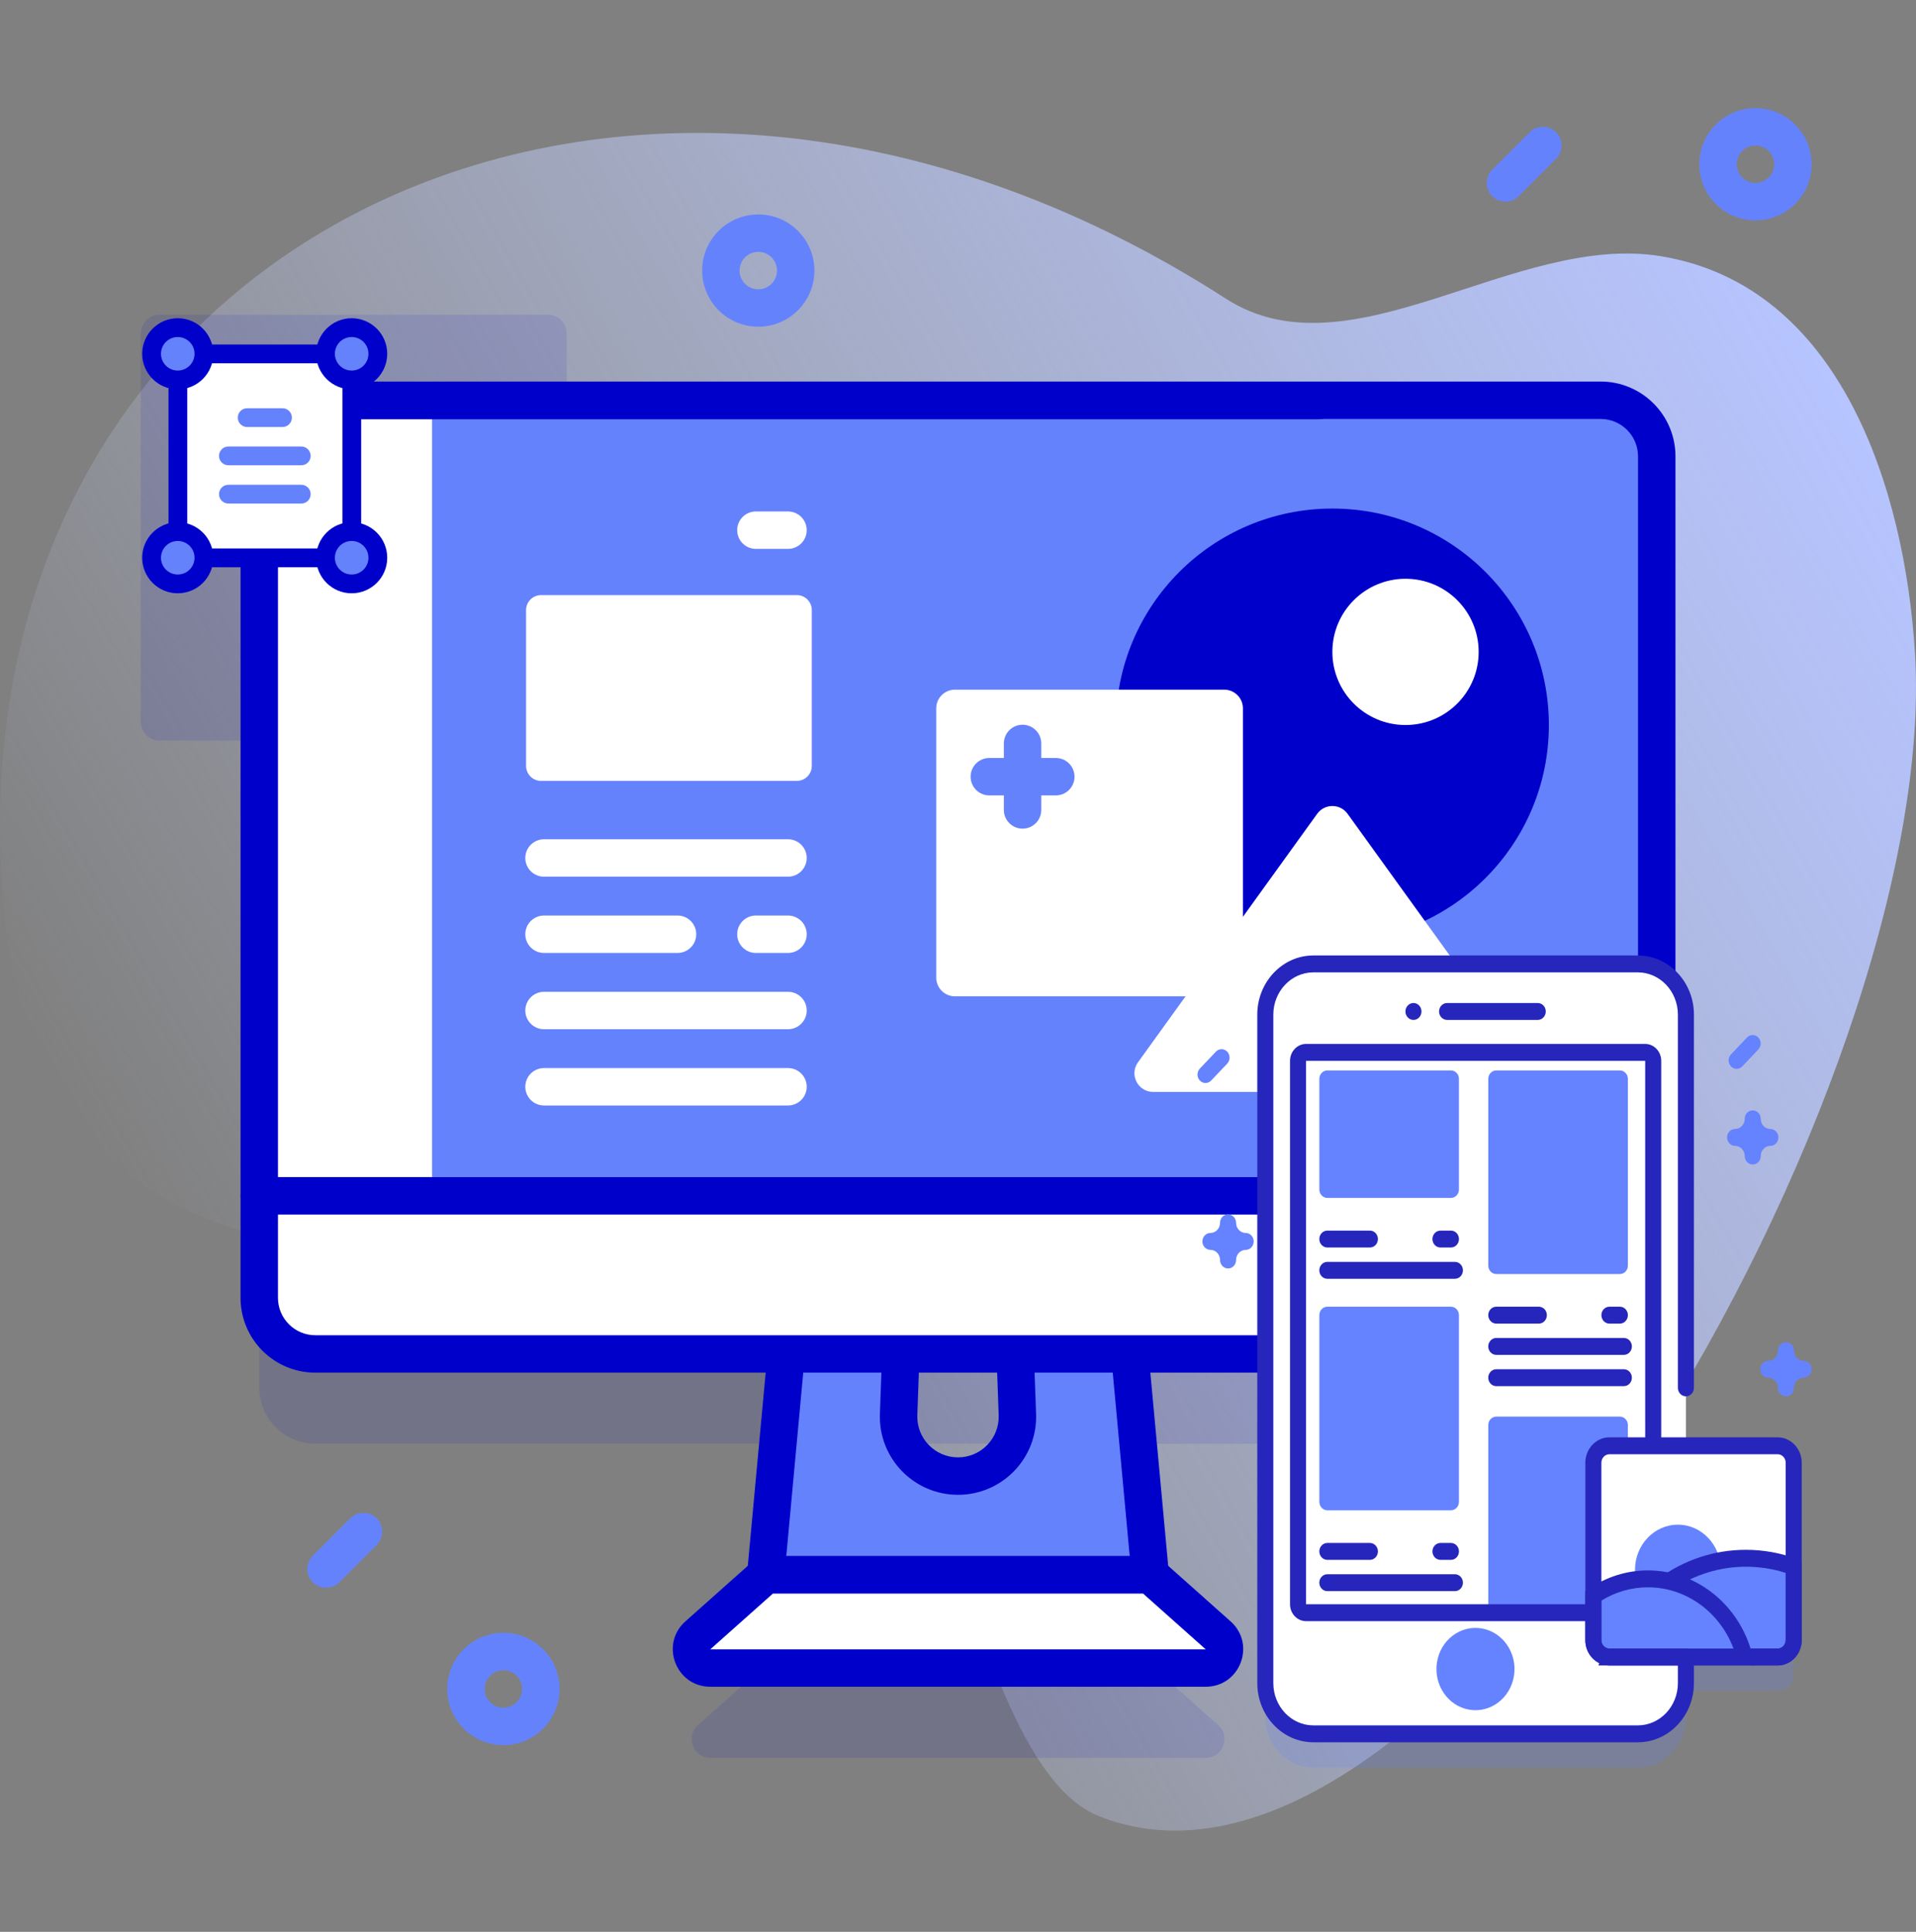
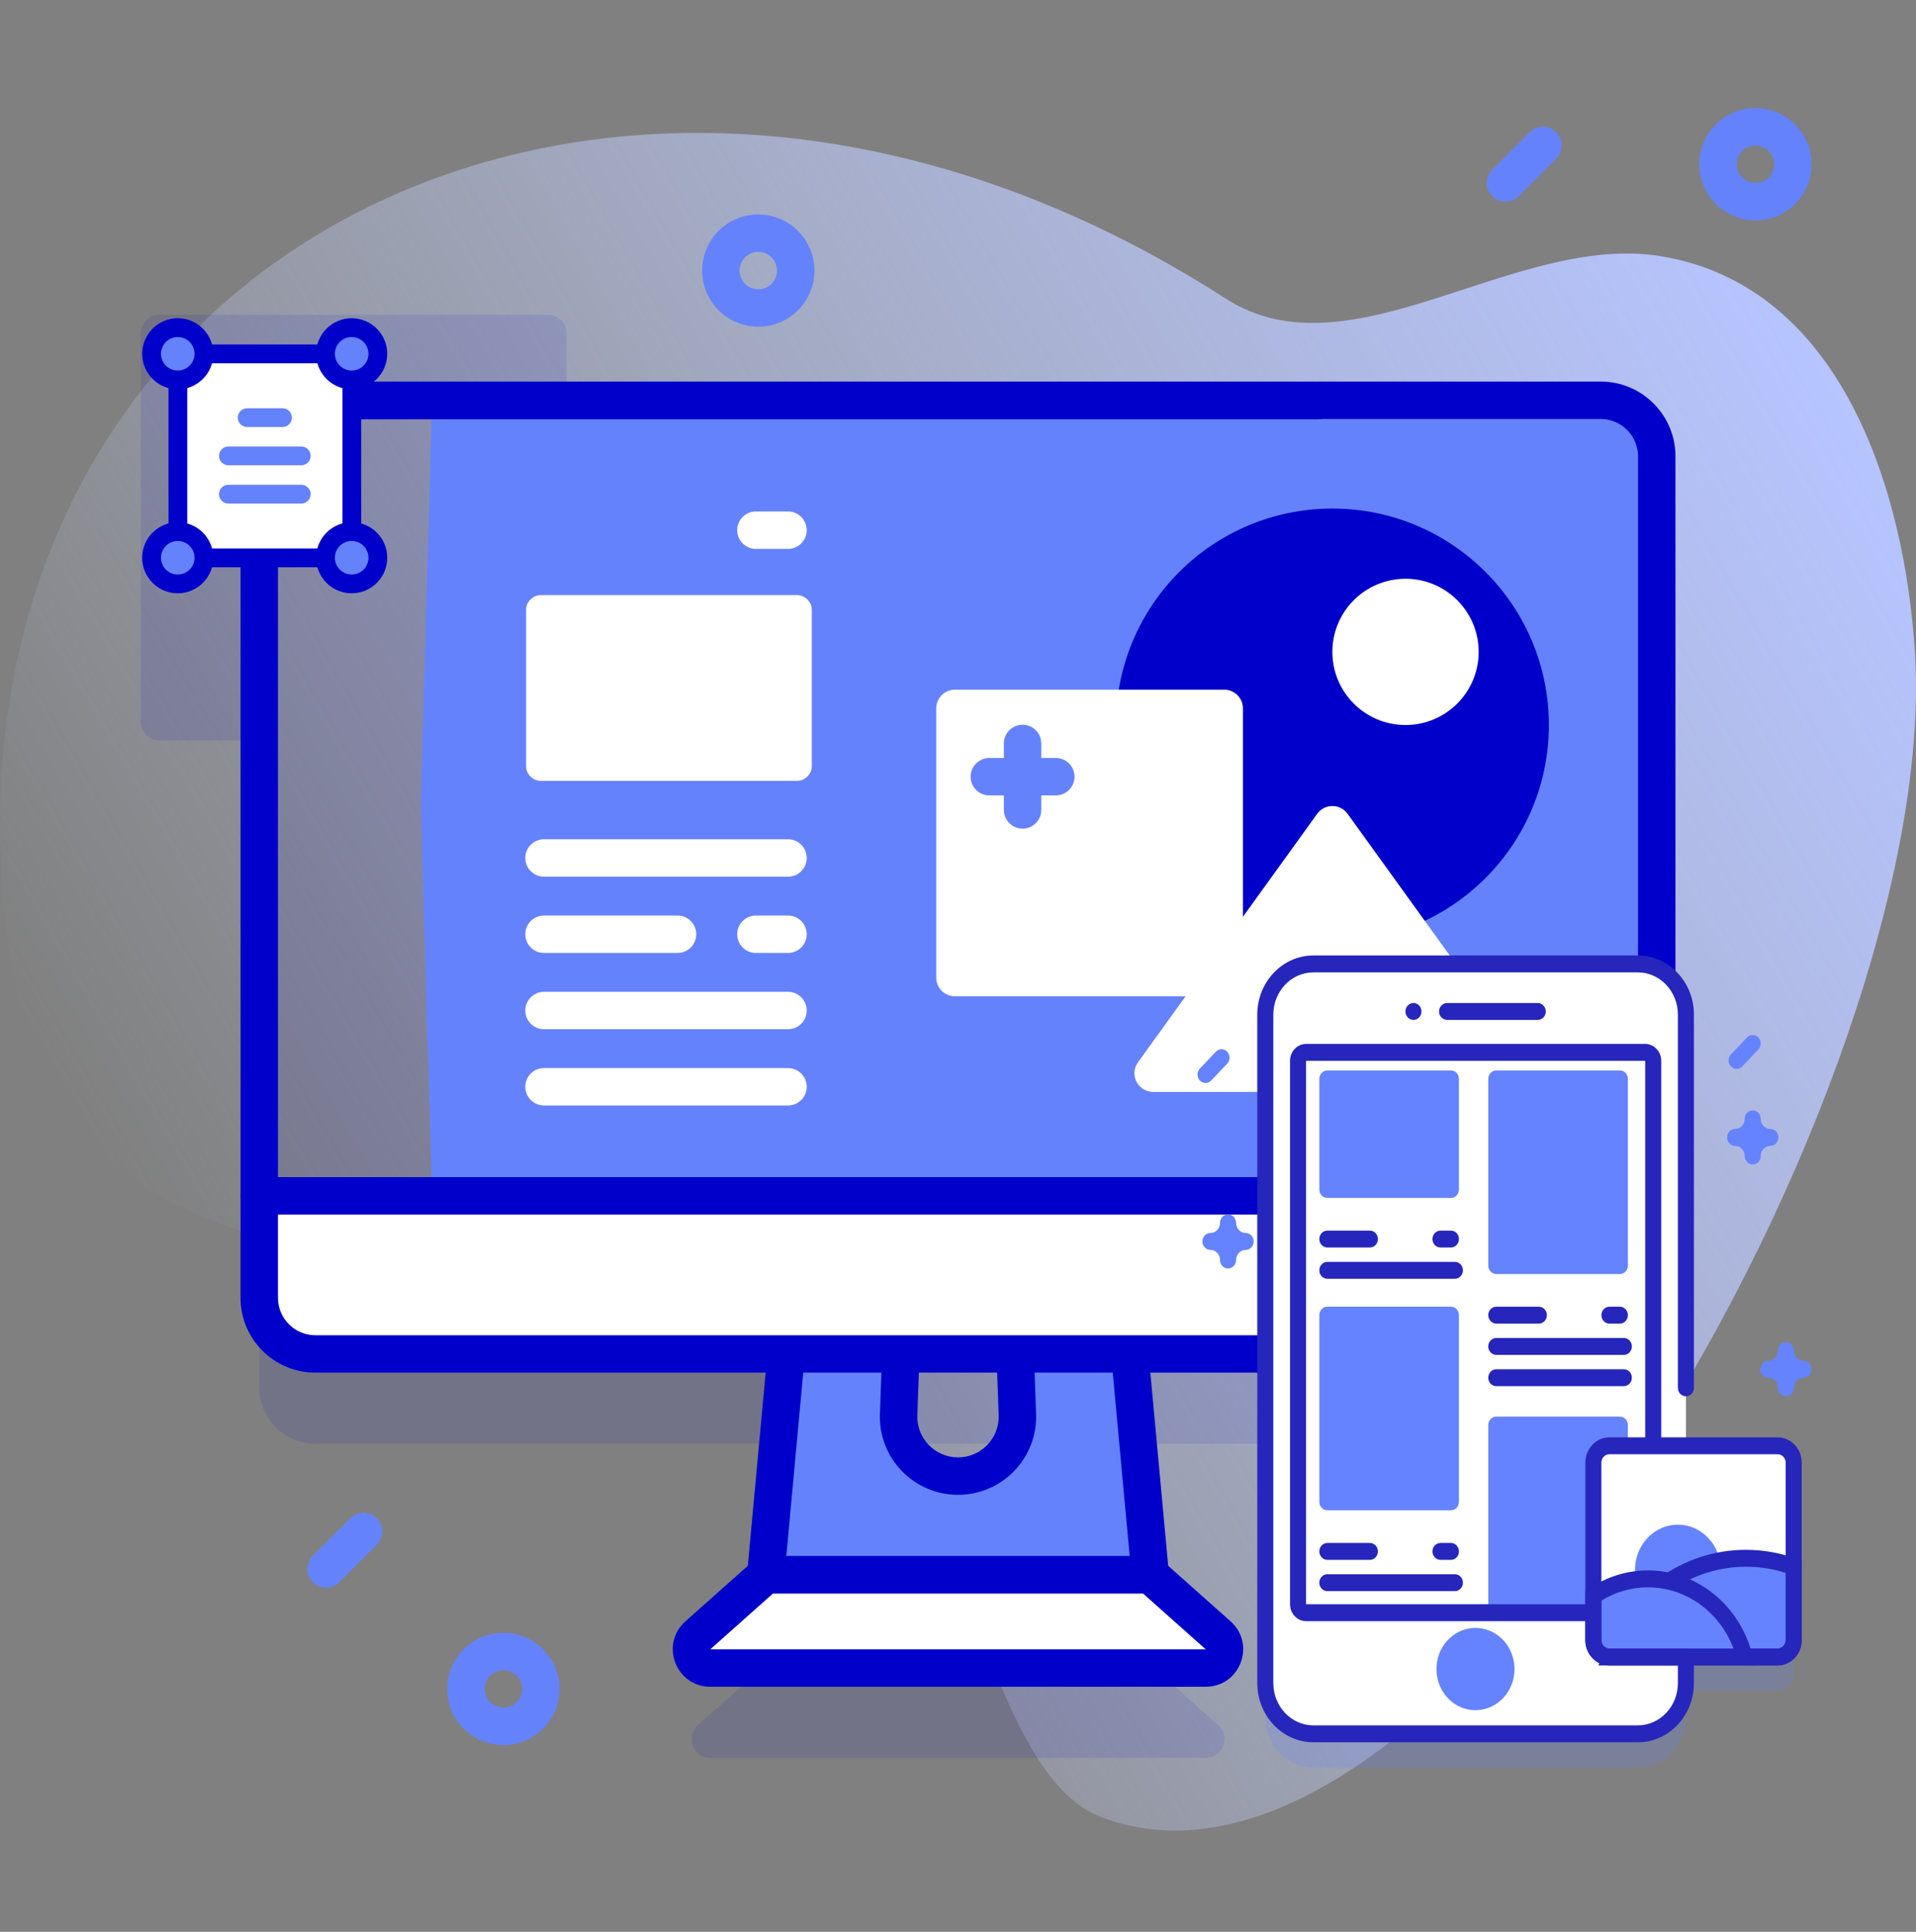
<svg xmlns="http://www.w3.org/2000/svg" width="120" height="121" viewBox="0 0 120 121" fill="none">
  <rect x="0" y="0" width="120" height="121" fill="#808080" stroke="none" />
  <path d="M119.933 40.863C119.294 30.694 115.32 17.943 104.072 16.055C94.899 14.515 84.596 23.743 76.775 18.706C38.358 -6.038 -4.666 15.915 0.41 58.516C4.555 89.971 40.541 71.328 55.073 87.951C60.038 93.63 62.088 111.126 68.884 113.778C90.507 122.214 121.63 67.819 119.933 40.863Z" fill="url(#paint0_linear_5746_1754)" />
  <path opacity="0.1" fill-rule="evenodd" clip-rule="evenodd" d="M89.153 90.427H100.95C102.503 90.427 103.762 89.168 103.762 87.614V80.529V34.21C103.762 32.267 102.19 30.694 100.247 30.694H35.49V20.883C35.49 20.236 34.965 19.711 34.318 19.711H9.991C9.344 19.711 8.819 20.236 8.819 20.883V45.21C8.819 45.857 9.344 46.382 9.991 46.382H16.237V86.911C16.237 88.854 17.81 90.427 19.753 90.427H49.239L47.96 104.263H47.963L47.962 104.264L43.706 108.053C42.901 108.77 43.408 110.1 44.485 110.1H75.515C76.592 110.1 77.098 108.77 76.294 108.053L72.038 104.264L72.037 104.263H72.04L70.761 90.427H89.153ZM56.281 94.223C56.205 96.329 57.892 98.078 60 98.078C62.108 98.078 63.795 96.329 63.719 94.223L63.583 90.427H56.417L56.281 94.223Z" fill="#0000CB" />
  <path d="M70.27 79.493H63.392L63.719 88.598C63.795 90.704 62.108 92.453 60 92.453C57.892 92.453 56.205 90.704 56.281 88.598L56.608 79.493H49.73L47.96 98.639H72.04L70.27 79.493Z" fill="#6582FD" />
  <path fill-rule="evenodd" clip-rule="evenodd" d="M48.563 79.385C48.619 78.783 49.124 78.322 49.73 78.322H56.608C56.926 78.322 57.23 78.451 57.451 78.68C57.672 78.909 57.791 79.218 57.779 79.535L57.452 88.64C57.452 88.64 57.452 88.64 57.452 88.64C57.4 90.083 58.556 91.281 60 91.281C61.444 91.281 62.6 90.083 62.548 88.64C62.548 88.64 62.548 88.64 62.548 88.64L62.221 79.535C62.209 79.218 62.327 78.909 62.548 78.68C62.769 78.451 63.074 78.322 63.392 78.322H70.27C70.875 78.322 71.381 78.783 71.437 79.385L73.207 98.531C73.237 98.859 73.128 99.185 72.906 99.428C72.683 99.672 72.369 99.81 72.04 99.81H47.96C47.63 99.81 47.316 99.672 47.094 99.428C46.872 99.185 46.763 98.859 46.793 98.531L48.563 79.385ZM50.798 80.665L49.245 97.467H70.754L69.201 80.665H64.606L64.89 88.556V88.556C64.99 91.326 62.772 93.625 60 93.625C57.228 93.625 55.01 91.326 55.109 88.556L55.109 88.556L55.393 80.665H50.798Z" fill="#0000CB" />
  <path d="M72.038 98.639H47.962L43.705 102.429C42.901 103.145 43.408 104.476 44.485 104.476H75.515C76.591 104.476 77.098 103.145 76.294 102.429L72.038 98.639Z" fill="white" />
  <path fill-rule="evenodd" clip-rule="evenodd" d="M47.182 97.764C47.397 97.573 47.674 97.467 47.961 97.467H72.038C72.326 97.467 72.603 97.573 72.818 97.764L77.073 101.553C77.073 101.553 77.073 101.553 77.073 101.553C78.682 102.986 77.668 105.647 75.514 105.647H44.485C42.331 105.647 41.317 102.986 42.926 101.553L42.926 101.553L47.182 97.764ZM48.407 99.811L44.485 103.304L75.514 103.304L71.592 99.811H48.407Z" fill="#0000CB" />
  <path d="M103.763 28.585V74.9L66.126 75.603L27.059 74.9L26.355 50.336L27.059 25.069H100.247C102.19 25.069 103.763 26.642 103.763 28.585Z" fill="#6582FD" />
  <path d="M50.843 38.21V47.972C50.843 48.49 50.423 48.91 49.905 48.91H33.886C33.368 48.91 32.948 48.49 32.948 47.972V38.21C32.948 37.695 33.368 37.273 33.886 37.273H49.905C50.423 37.273 50.843 37.695 50.843 38.21Z" fill="white" />
-   <path d="M27.058 25.069V84.802H19.753C17.81 84.802 16.237 83.229 16.237 81.286V28.585C16.237 26.642 17.81 25.069 19.753 25.069H27.058Z" fill="white" />
  <path d="M16.237 74.9V81.287C16.237 83.229 17.811 84.803 19.752 84.803H100.248C102.189 84.803 103.763 83.229 103.763 81.287V74.9H16.237Z" fill="white" />
  <path fill-rule="evenodd" clip-rule="evenodd" d="M15.065 74.9C15.065 74.252 15.59 73.728 16.237 73.728H103.763C104.41 73.728 104.935 74.252 104.935 74.9C104.935 75.547 104.41 76.072 103.763 76.072H16.237C15.59 76.072 15.065 75.547 15.065 74.9Z" fill="#0000CB" />
  <path fill-rule="evenodd" clip-rule="evenodd" d="M16.237 29.777C16.884 29.777 17.409 30.302 17.409 30.949V81.287C17.409 82.581 18.458 83.631 19.752 83.631H82.626C83.273 83.631 83.798 84.156 83.798 84.803C83.798 85.45 83.273 85.975 82.626 85.975H19.752C17.164 85.975 15.065 83.876 15.065 81.287V30.949C15.065 30.302 15.59 29.777 16.237 29.777Z" fill="#0000CB" />
  <path fill-rule="evenodd" clip-rule="evenodd" d="M16.172 34.933C16.819 34.933 17.344 34.408 17.344 33.761L17.344 28.605C17.344 27.311 18.393 26.261 19.688 26.261L82.561 26.261C83.208 26.261 83.733 25.737 83.733 25.089C83.733 24.442 83.208 23.918 82.561 23.918L19.688 23.918C17.099 23.918 15 26.016 15 28.605L15 33.761C15 34.408 15.525 34.933 16.172 34.933Z" fill="#0000CB" />
  <path fill-rule="evenodd" clip-rule="evenodd" d="M17.812 25.069C17.812 24.422 18.337 23.897 18.984 23.897H100.248C102.836 23.897 104.935 25.996 104.935 28.584V81.287C104.935 81.934 104.41 82.459 103.763 82.459C103.116 82.459 102.591 81.934 102.591 81.287V28.584C102.591 27.29 101.542 26.241 100.248 26.241H18.984C18.337 26.241 17.812 25.716 17.812 25.069Z" fill="#0000CB" />
  <path d="M83.448 58.969C90.936 58.969 97.006 52.899 97.006 45.411C97.006 37.923 90.936 31.853 83.448 31.853C75.959 31.853 69.889 37.923 69.889 45.411C69.889 52.899 75.959 58.969 83.448 58.969Z" fill="#0000CB" />
  <path d="M88.028 45.411C90.558 45.411 92.609 43.36 92.609 40.831C92.609 38.301 90.558 36.25 88.028 36.25C85.498 36.25 83.447 38.301 83.447 40.831C83.447 43.36 85.498 45.411 88.028 45.411Z" fill="white" />
  <path d="M76.673 62.404H59.809C59.161 62.404 58.637 61.88 58.637 61.233V44.368C58.637 43.721 59.161 43.196 59.809 43.196H76.673C77.32 43.196 77.845 43.721 77.845 44.368V61.233C77.845 61.88 77.321 62.404 76.673 62.404Z" fill="white" />
  <path d="M95.622 66.535L84.398 50.97C83.93 50.322 82.964 50.322 82.497 50.97L71.273 66.535C70.714 67.31 71.268 68.392 72.224 68.392H94.671C95.626 68.392 96.18 67.31 95.622 66.535Z" fill="white" />
  <path fill-rule="evenodd" clip-rule="evenodd" d="M64.043 45.393C64.691 45.393 65.215 45.918 65.215 46.565V50.729C65.215 51.377 64.691 51.901 64.043 51.901C63.396 51.901 62.872 51.377 62.872 50.729V46.565C62.872 45.918 63.396 45.393 64.043 45.393Z" fill="#6582FD" />
  <path fill-rule="evenodd" clip-rule="evenodd" d="M60.79 48.647C60.79 48 61.314 47.475 61.961 47.475H66.126C66.773 47.475 67.298 48 67.298 48.647C67.298 49.294 66.773 49.819 66.126 49.819H61.961C61.314 49.819 60.79 49.294 60.79 48.647Z" fill="#6582FD" />
  <path fill-rule="evenodd" clip-rule="evenodd" d="M32.9 53.738C32.9 53.091 33.425 52.566 34.072 52.566H49.353C50.001 52.566 50.525 53.091 50.525 53.738C50.525 54.385 50.001 54.91 49.353 54.91H34.072C33.425 54.91 32.9 54.385 32.9 53.738Z" fill="white" />
  <path fill-rule="evenodd" clip-rule="evenodd" d="M46.17 58.515C46.17 57.868 46.695 57.343 47.342 57.343H49.353C50.001 57.343 50.525 57.868 50.525 58.515C50.525 59.162 50.001 59.687 49.353 59.687H47.342C46.695 59.687 46.17 59.162 46.17 58.515Z" fill="white" />
  <path fill-rule="evenodd" clip-rule="evenodd" d="M46.17 33.207C46.17 32.56 46.695 32.035 47.342 32.035H49.353C50.001 32.035 50.525 32.56 50.525 33.207C50.525 33.854 50.001 34.379 49.353 34.379H47.342C46.695 34.379 46.17 33.854 46.17 33.207Z" fill="white" />
  <path fill-rule="evenodd" clip-rule="evenodd" d="M32.9 58.515C32.9 57.868 33.425 57.343 34.072 57.343H42.434C43.081 57.343 43.606 57.868 43.606 58.515C43.606 59.162 43.081 59.687 42.434 59.687H34.072C33.425 59.687 32.9 59.162 32.9 58.515Z" fill="white" />
  <path fill-rule="evenodd" clip-rule="evenodd" d="M32.9 63.292C32.9 62.645 33.425 62.12 34.072 62.12H49.353C50.001 62.12 50.525 62.645 50.525 63.292C50.525 63.939 50.001 64.464 49.353 64.464H34.072C33.425 64.464 32.9 63.939 32.9 63.292Z" fill="white" />
  <path fill-rule="evenodd" clip-rule="evenodd" d="M32.9 68.069C32.9 67.421 33.425 66.897 34.072 66.897H49.353C50.001 66.897 50.525 67.421 50.525 68.069C50.525 68.716 50.001 69.24 49.353 69.24H34.072C33.425 69.24 32.9 68.716 32.9 68.069Z" fill="white" />
  <path fill-rule="evenodd" clip-rule="evenodd" d="M47.492 15.776C46.844 15.776 46.32 16.3 46.32 16.948C46.32 17.595 46.844 18.119 47.492 18.119C48.139 18.119 48.664 17.595 48.664 16.948C48.664 16.3 48.139 15.776 47.492 15.776ZM43.976 16.948C43.976 15.006 45.55 13.432 47.492 13.432C49.433 13.432 51.007 15.006 51.007 16.948C51.007 18.889 49.433 20.463 47.492 20.463C45.55 20.463 43.976 18.889 43.976 16.948Z" fill="#6582FD" />
  <path fill-rule="evenodd" clip-rule="evenodd" d="M31.528 104.613C30.881 104.613 30.356 105.138 30.356 105.785C30.356 106.432 30.881 106.957 31.528 106.957C32.175 106.957 32.7 106.432 32.7 105.785C32.7 105.138 32.175 104.613 31.528 104.613ZM28.012 105.785C28.012 103.843 29.586 102.269 31.528 102.269C33.469 102.269 35.044 103.843 35.044 105.785C35.044 107.727 33.469 109.301 31.528 109.301C29.586 109.301 28.012 107.727 28.012 105.785Z" fill="#6582FD" />
  <path fill-rule="evenodd" clip-rule="evenodd" d="M109.945 9.115C109.298 9.115 108.773 9.64 108.773 10.287C108.773 10.935 109.298 11.459 109.945 11.459C110.593 11.459 111.117 10.935 111.117 10.287C111.117 9.64 110.593 9.115 109.945 9.115ZM106.43 10.287C106.43 8.346 108.004 6.772 109.945 6.772C111.887 6.772 113.461 8.346 113.461 10.287C113.461 12.229 111.887 13.803 109.945 13.803C108.004 13.803 106.43 12.229 106.43 10.287Z" fill="#6582FD" />
  <path fill-rule="evenodd" clip-rule="evenodd" d="M23.594 95.102C24.051 95.559 24.051 96.301 23.594 96.759L21.25 99.103C20.792 99.56 20.05 99.56 19.593 99.103C19.135 98.645 19.135 97.903 19.593 97.445L21.936 95.102C22.394 94.644 23.136 94.644 23.594 95.102Z" fill="#6582FD" />
  <path fill-rule="evenodd" clip-rule="evenodd" d="M97.461 8.287C97.919 8.744 97.919 9.486 97.461 9.944L95.117 12.288C94.66 12.745 93.918 12.745 93.46 12.288C93.002 11.83 93.002 11.088 93.46 10.631L95.804 8.287C96.261 7.829 97.003 7.829 97.461 8.287Z" fill="#6582FD" />
  <g opacity="0.2">
    <path d="M111.335 92.674H105.589V65.669C105.589 63.914 104.24 62.492 102.575 62.492H82.259C80.595 62.492 79.246 63.914 79.246 65.669V107.537C79.246 109.292 80.595 110.715 82.259 110.715H102.575C104.24 110.715 105.589 109.292 105.589 107.537V105.903H111.335C111.89 105.903 112.34 105.429 112.34 104.844V93.733C112.34 93.148 111.89 92.674 111.335 92.674Z" fill="#6583FE" />
  </g>
  <path d="M102.576 108.596H82.26C80.596 108.596 79.247 107.174 79.247 105.419V63.55C79.247 61.795 80.596 60.373 82.26 60.373H102.576C104.241 60.373 105.59 61.795 105.59 63.55V105.419C105.59 107.174 104.241 108.596 102.576 108.596Z" fill="white" />
  <path d="M96.309 63.881H90.632C90.354 63.881 90.129 63.644 90.129 63.352C90.129 63.059 90.354 62.822 90.632 62.822H96.309C96.587 62.822 96.812 63.059 96.812 63.352C96.812 63.644 96.587 63.881 96.309 63.881Z" fill="#2626BC" />
  <path d="M88.526 63.881C88.803 63.881 89.028 63.644 89.028 63.352C89.028 63.059 88.803 62.822 88.526 62.822C88.248 62.822 88.023 63.059 88.023 63.352C88.023 63.644 88.248 63.881 88.526 63.881Z" fill="#2626BC" />
  <path d="M94.823 104.951C95.038 103.546 94.133 102.222 92.801 101.995C91.468 101.767 90.213 102.721 89.997 104.126C89.781 105.531 90.686 106.855 92.018 107.083C93.351 107.31 94.606 106.356 94.823 104.951Z" fill="#6583FE" />
  <path d="M103.036 101.01H81.796C81.519 101.01 81.294 100.773 81.294 100.48V66.445C81.294 66.152 81.519 65.915 81.796 65.915H103.036C103.313 65.915 103.538 66.152 103.538 66.445V100.48C103.538 100.773 103.313 101.01 103.036 101.01Z" fill="white" />
  <path d="M101.954 101.01H93.211V89.256C93.211 88.964 93.436 88.727 93.713 88.727H101.452C101.729 88.727 101.954 88.964 101.954 89.256V101.01Z" fill="#6583FE" />
  <path d="M103.039 101.539H81.799C81.246 101.539 80.795 101.064 80.795 100.48V66.445C80.795 65.861 81.246 65.385 81.799 65.385H103.039C103.593 65.385 104.044 65.861 104.044 66.445V100.48C104.044 101.064 103.593 101.539 103.039 101.539ZM81.799 66.445V100.48H103.04L103.039 66.445H81.799Z" fill="#2626BC" />
  <path d="M101.452 79.797H93.714C93.436 79.797 93.211 79.56 93.211 79.268V67.575C93.211 67.282 93.436 67.045 93.714 67.045H101.452C101.73 67.045 101.955 67.282 101.955 67.575V79.268C101.955 79.56 101.73 79.797 101.452 79.797Z" fill="#6583FE" />
  <path d="M96.377 82.902H93.713C93.436 82.902 93.211 82.665 93.211 82.372C93.211 82.08 93.436 81.843 93.713 81.843H96.377C96.655 81.843 96.88 82.08 96.88 82.372C96.88 82.665 96.655 82.902 96.377 82.902Z" fill="#2626BC" />
  <path d="M101.453 82.902H100.798C100.521 82.902 100.296 82.665 100.296 82.372C100.296 82.08 100.521 81.843 100.798 81.843H101.453C101.731 81.843 101.955 82.08 101.955 82.372C101.955 82.665 101.731 82.902 101.453 82.902Z" fill="#2626BC" />
  <path d="M101.703 84.861H93.713C93.435 84.861 93.21 84.624 93.21 84.332C93.21 84.039 93.435 83.802 93.713 83.802H101.703C101.98 83.802 102.205 84.039 102.205 84.332C102.205 84.624 101.98 84.861 101.703 84.861Z" fill="#2626BC" />
  <path d="M101.703 86.82H93.713C93.435 86.82 93.21 86.583 93.21 86.291C93.21 85.998 93.435 85.761 93.713 85.761H101.703C101.98 85.761 102.205 85.998 102.205 86.291C102.205 86.583 101.98 86.82 101.703 86.82Z" fill="#2626BC" />
  <path d="M90.872 75.031H83.133C82.856 75.031 82.631 74.794 82.631 74.502V67.575C82.631 67.282 82.856 67.045 83.133 67.045H90.872C91.149 67.045 91.374 67.282 91.374 67.575V74.502C91.374 74.794 91.149 75.031 90.872 75.031Z" fill="#6583FE" />
  <path d="M85.797 78.136H83.133C82.855 78.136 82.63 77.899 82.63 77.606C82.63 77.314 82.855 77.077 83.133 77.077H85.797C86.074 77.077 86.299 77.314 86.299 77.606C86.299 77.899 86.074 78.136 85.797 78.136Z" fill="#2626BC" />
  <path d="M90.873 78.136H90.218C89.94 78.136 89.715 77.899 89.715 77.606C89.715 77.314 89.94 77.077 90.218 77.077H90.873C91.15 77.077 91.375 77.314 91.375 77.606C91.375 77.899 91.15 78.136 90.873 78.136Z" fill="#2626BC" />
  <path d="M91.122 80.095H83.132C82.855 80.095 82.63 79.858 82.63 79.565C82.63 79.273 82.855 79.036 83.132 79.036H91.122C91.4 79.036 91.624 79.273 91.624 79.565C91.624 79.858 91.4 80.095 91.122 80.095Z" fill="#2626BC" />
  <path d="M90.872 94.595H83.133C82.856 94.595 82.631 94.358 82.631 94.066V82.372C82.631 82.08 82.856 81.843 83.133 81.843H90.872C91.149 81.843 91.374 82.08 91.374 82.372V94.066C91.374 94.358 91.149 94.595 90.872 94.595Z" fill="#6583FE" />
  <path d="M85.797 97.7H83.133C82.855 97.7 82.63 97.463 82.63 97.17C82.63 96.878 82.855 96.641 83.133 96.641H85.797C86.074 96.641 86.299 96.878 86.299 97.17C86.299 97.463 86.074 97.7 85.797 97.7Z" fill="#2626BC" />
  <path d="M90.873 97.7H90.218C89.94 97.7 89.715 97.463 89.715 97.17C89.715 96.878 89.94 96.641 90.218 96.641H90.873C91.15 96.641 91.375 96.878 91.375 97.17C91.375 97.463 91.15 97.7 90.873 97.7Z" fill="#2626BC" />
  <path d="M91.122 99.659H83.132C82.855 99.659 82.63 99.422 82.63 99.13C82.63 98.838 82.855 98.6 83.132 98.6H91.122C91.4 98.6 91.624 98.838 91.624 99.13C91.624 99.422 91.4 99.659 91.122 99.659Z" fill="#2626BC" />
  <path d="M112.338 91.615V102.725C112.338 103.31 111.889 103.784 111.334 103.784H100.796C100.241 103.784 99.791 103.31 99.791 102.725V91.615C99.791 91.03 100.241 90.556 100.796 90.556H111.334C111.889 90.556 112.338 91.03 112.338 91.615Z" fill="white" />
  <path d="M105.087 101.161C106.571 101.161 107.774 99.893 107.774 98.329C107.774 96.764 106.571 95.496 105.087 95.496C103.603 95.496 102.4 96.764 102.4 98.329C102.4 99.893 103.603 101.161 105.087 101.161Z" fill="#6583FE" />
  <path d="M112.34 102.725V98.131C111.403 97.787 110.396 97.6 109.348 97.6C105.461 97.6 102.145 100.169 100.84 103.784H111.336C111.891 103.784 112.34 103.31 112.34 102.725Z" fill="#6583FE" />
  <path d="M112.34 102.725V98.131C111.403 97.787 110.396 97.6 109.348 97.6C105.461 97.6 102.145 100.169 100.84 103.784H111.336C111.891 103.784 112.34 103.31 112.34 102.725Z" fill="#6583FE" />
  <path d="M111.333 104.314H100.109L100.368 103.596C101.053 101.698 102.252 100.075 103.835 98.903C105.454 97.704 107.36 97.07 109.345 97.07C110.427 97.07 111.49 97.259 112.503 97.63L112.84 97.754V102.725C112.84 103.601 112.164 104.314 111.333 104.314ZM101.601 103.255H111.333C111.61 103.255 111.836 103.017 111.836 102.725V98.515C111.031 98.259 110.195 98.129 109.345 98.129C106.048 98.129 103.023 100.16 101.601 103.255Z" fill="#2626BC" />
  <path d="M109.267 103.784H100.796C100.241 103.784 99.791 103.31 99.791 102.725V99.96C100.775 99.283 101.95 98.89 103.212 98.89C106.112 98.89 108.552 100.965 109.267 103.784Z" fill="#6583FE" />
  <path d="M109.92 104.314H100.794C99.963 104.314 99.287 103.602 99.287 102.725V99.674L99.515 99.517C100.614 98.76 101.892 98.36 103.211 98.36C106.272 98.36 108.961 100.535 109.751 103.648L109.92 104.314ZM100.292 100.255V102.725C100.292 103.017 100.517 103.255 100.794 103.255H108.571C107.711 100.966 105.593 99.419 103.211 99.419C102.178 99.419 101.174 99.707 100.292 100.255Z" fill="#2626BC" />
  <path d="M111.336 90.026H100.798C99.967 90.026 99.291 90.739 99.291 91.615V102.725C99.291 103.602 99.967 104.314 100.798 104.314H105.087V105.419C105.087 106.879 103.961 108.067 102.576 108.067H82.26C80.875 108.067 79.749 106.879 79.749 105.419V63.551C79.749 62.091 80.875 60.903 82.26 60.903H102.576C103.961 60.903 105.087 62.091 105.087 63.551V86.927C105.087 87.219 105.312 87.456 105.59 87.456C105.867 87.456 106.092 87.219 106.092 86.927V63.551C106.092 61.507 104.515 59.844 102.576 59.844H82.26C80.321 59.844 78.744 61.507 78.744 63.551V105.419C78.744 107.463 80.321 109.126 82.26 109.126H102.576C104.515 109.126 106.092 107.463 106.092 105.419V103.785C106.092 103.492 105.867 103.255 105.59 103.255H100.798C100.521 103.255 100.295 103.017 100.295 102.725V91.615C100.295 91.323 100.521 91.085 100.798 91.085H111.336C111.613 91.085 111.838 91.323 111.838 91.615V102.725C111.838 103.017 111.613 103.255 111.336 103.255H109.683C109.406 103.255 109.181 103.492 109.181 103.785C109.181 104.077 109.406 104.314 109.683 104.314H111.336C112.167 104.314 112.843 103.602 112.843 102.725V91.615C112.843 90.739 112.167 90.026 111.336 90.026Z" fill="#2626BC" />
  <path d="M109.774 72.936C109.496 72.936 109.272 72.699 109.272 72.406C109.272 72.056 109.001 71.771 108.669 71.771C108.391 71.771 108.167 71.534 108.167 71.241C108.167 70.949 108.391 70.712 108.669 70.712C109.001 70.712 109.272 70.427 109.272 70.076C109.272 69.784 109.496 69.547 109.774 69.547C110.051 69.547 110.276 69.784 110.276 70.076C110.276 70.427 110.546 70.712 110.879 70.712C111.156 70.712 111.381 70.949 111.381 71.241C111.381 71.534 111.156 71.771 110.879 71.771C110.546 71.771 110.276 72.056 110.276 72.406C110.276 72.699 110.051 72.936 109.774 72.936Z" fill="#6583FE" />
  <path d="M76.914 79.449C76.636 79.449 76.412 79.212 76.412 78.92C76.412 78.569 76.141 78.284 75.809 78.284C75.531 78.284 75.307 78.047 75.307 77.755C75.307 77.462 75.531 77.225 75.809 77.225C76.141 77.225 76.412 76.94 76.412 76.59C76.412 76.297 76.636 76.06 76.914 76.06C77.191 76.06 77.416 76.297 77.416 76.59C77.416 76.94 77.687 77.225 78.019 77.225C78.296 77.225 78.521 77.462 78.521 77.755C78.521 78.047 78.296 78.284 78.019 78.284C77.687 78.284 77.416 78.569 77.416 78.92C77.416 79.212 77.191 79.449 76.914 79.449Z" fill="#6583FE" />
  <path d="M111.854 87.456C111.576 87.456 111.352 87.219 111.352 86.926C111.352 86.576 111.081 86.291 110.749 86.291C110.471 86.291 110.247 86.054 110.247 85.761C110.247 85.469 110.471 85.232 110.749 85.232C111.081 85.232 111.352 84.947 111.352 84.596C111.352 84.304 111.576 84.067 111.854 84.067C112.131 84.067 112.356 84.304 112.356 84.596C112.356 84.947 112.627 85.232 112.959 85.232C113.236 85.232 113.461 85.469 113.461 85.761C113.461 86.054 113.236 86.291 112.959 86.291C112.627 86.291 112.356 86.576 112.356 86.926C112.356 87.219 112.131 87.456 111.854 87.456Z" fill="#6583FE" />
  <path d="M108.765 66.946C108.636 66.946 108.508 66.895 108.41 66.791C108.214 66.584 108.214 66.249 108.41 66.042L109.414 64.983C109.61 64.776 109.929 64.776 110.125 64.983C110.321 65.19 110.321 65.525 110.125 65.732L109.12 66.791C109.022 66.895 108.893 66.946 108.765 66.946Z" fill="#6583FE" />
  <path d="M75.502 67.832C75.374 67.832 75.245 67.781 75.147 67.677C74.951 67.471 74.951 67.135 75.147 66.929L76.152 65.87C76.348 65.663 76.666 65.663 76.862 65.87C77.058 66.076 77.058 66.412 76.862 66.618L75.857 67.677C75.759 67.781 75.631 67.832 75.502 67.832Z" fill="#6583FE" />
  <path d="M22.033 22.167H11.14V34.941H22.033V22.167Z" fill="white" />
  <path fill-rule="evenodd" clip-rule="evenodd" d="M10.552 22.167C10.552 21.843 10.815 21.579 11.14 21.579H22.033C22.357 21.579 22.621 21.843 22.621 22.167V34.941C22.621 35.266 22.357 35.529 22.033 35.529H11.14C10.815 35.529 10.552 35.266 10.552 34.941V22.167ZM11.728 22.755V34.353H21.445V22.755H11.728Z" fill="#0000CB" />
  <path fill-rule="evenodd" clip-rule="evenodd" d="M13.716 28.554C13.716 28.23 13.979 27.966 14.304 27.966H18.869C19.194 27.966 19.457 28.23 19.457 28.554C19.457 28.879 19.194 29.142 18.869 29.142H14.304C13.979 29.142 13.716 28.879 13.716 28.554Z" fill="#6582FD" />
  <path fill-rule="evenodd" clip-rule="evenodd" d="M13.716 30.95C13.716 30.626 13.979 30.363 14.304 30.363H18.869C19.194 30.363 19.457 30.626 19.457 30.95C19.457 31.275 19.194 31.538 18.869 31.538H14.304C13.979 31.538 13.716 31.275 13.716 30.95Z" fill="#6582FD" />
  <path fill-rule="evenodd" clip-rule="evenodd" d="M14.892 26.158C14.892 25.833 15.155 25.57 15.48 25.57H17.694C18.018 25.57 18.281 25.833 18.281 26.158C18.281 26.483 18.018 26.746 17.694 26.746H15.48C15.155 26.746 14.892 26.483 14.892 26.158Z" fill="#6582FD" />
  <path d="M11.133 23.798C12.038 23.798 12.772 23.065 12.772 22.16C12.772 21.255 12.038 20.521 11.133 20.521C10.228 20.521 9.494 21.255 9.494 22.16C9.494 23.065 10.228 23.798 11.133 23.798Z" fill="#6582FD" />
  <path fill-rule="evenodd" clip-rule="evenodd" d="M11.133 21.109C10.553 21.109 10.082 21.579 10.082 22.16C10.082 22.74 10.553 23.21 11.133 23.21C11.713 23.21 12.184 22.74 12.184 22.16C12.184 21.579 11.713 21.109 11.133 21.109ZM8.906 22.16C8.906 20.93 9.903 19.933 11.133 19.933C12.363 19.933 13.359 20.93 13.359 22.16C13.359 23.389 12.363 24.386 11.133 24.386C9.903 24.386 8.906 23.389 8.906 22.16Z" fill="#0000CB" />
  <path d="M22.025 23.798C22.93 23.798 23.664 23.065 23.664 22.16C23.664 21.255 22.93 20.521 22.025 20.521C21.12 20.521 20.387 21.255 20.387 22.16C20.387 23.065 21.12 23.798 22.025 23.798Z" fill="#6582FD" />
  <path fill-rule="evenodd" clip-rule="evenodd" d="M22.025 21.109C21.445 21.109 20.974 21.579 20.974 22.16C20.974 22.74 21.445 23.21 22.025 23.21C22.606 23.21 23.076 22.74 23.076 22.16C23.076 21.579 22.606 21.109 22.025 21.109ZM19.799 22.16C19.799 20.93 20.796 19.933 22.025 19.933C23.255 19.933 24.252 20.93 24.252 22.16C24.252 23.389 23.255 24.386 22.025 24.386C20.796 24.386 19.799 23.389 19.799 22.16Z" fill="#0000CB" />
  <path d="M11.133 36.572C12.038 36.572 12.772 35.839 12.772 34.934C12.772 34.029 12.038 33.295 11.133 33.295C10.228 33.295 9.494 34.029 9.494 34.934C9.494 35.839 10.228 36.572 11.133 36.572Z" fill="#6582FD" />
  <path fill-rule="evenodd" clip-rule="evenodd" d="M11.133 33.883C10.553 33.883 10.082 34.353 10.082 34.934C10.082 35.514 10.553 35.984 11.133 35.984C11.713 35.984 12.184 35.514 12.184 34.934C12.184 34.353 11.713 33.883 11.133 33.883ZM8.906 34.934C8.906 33.704 9.903 32.707 11.133 32.707C12.363 32.707 13.359 33.704 13.359 34.934C13.359 36.163 12.363 37.16 11.133 37.16C9.903 37.16 8.906 36.163 8.906 34.934Z" fill="#0000CB" />
  <path d="M22.025 36.572C22.93 36.572 23.664 35.839 23.664 34.934C23.664 34.029 22.93 33.295 22.025 33.295C21.12 33.295 20.387 34.029 20.387 34.934C20.387 35.839 21.12 36.572 22.025 36.572Z" fill="#6582FD" />
  <path fill-rule="evenodd" clip-rule="evenodd" d="M22.025 33.883C21.445 33.883 20.974 34.353 20.974 34.934C20.974 35.514 21.445 35.984 22.025 35.984C22.606 35.984 23.076 35.514 23.076 34.934C23.076 34.353 22.606 33.883 22.025 33.883ZM19.799 34.934C19.799 33.704 20.796 32.707 22.025 32.707C23.255 32.707 24.252 33.704 24.252 34.934C24.252 36.163 23.255 37.16 22.025 37.16C20.796 37.16 19.799 36.163 19.799 34.934Z" fill="#0000CB" />
  <defs>
    <linearGradient id="paint0_linear_5746_1754" x1="13.264" y1="85.303" x2="116.276" y2="25.829" gradientUnits="userSpaceOnUse">
      <stop stop-color="#D1DDFF" stop-opacity="0" />
      <stop offset="1" stop-color="#B6C4FF" />
    </linearGradient>
  </defs>
</svg>